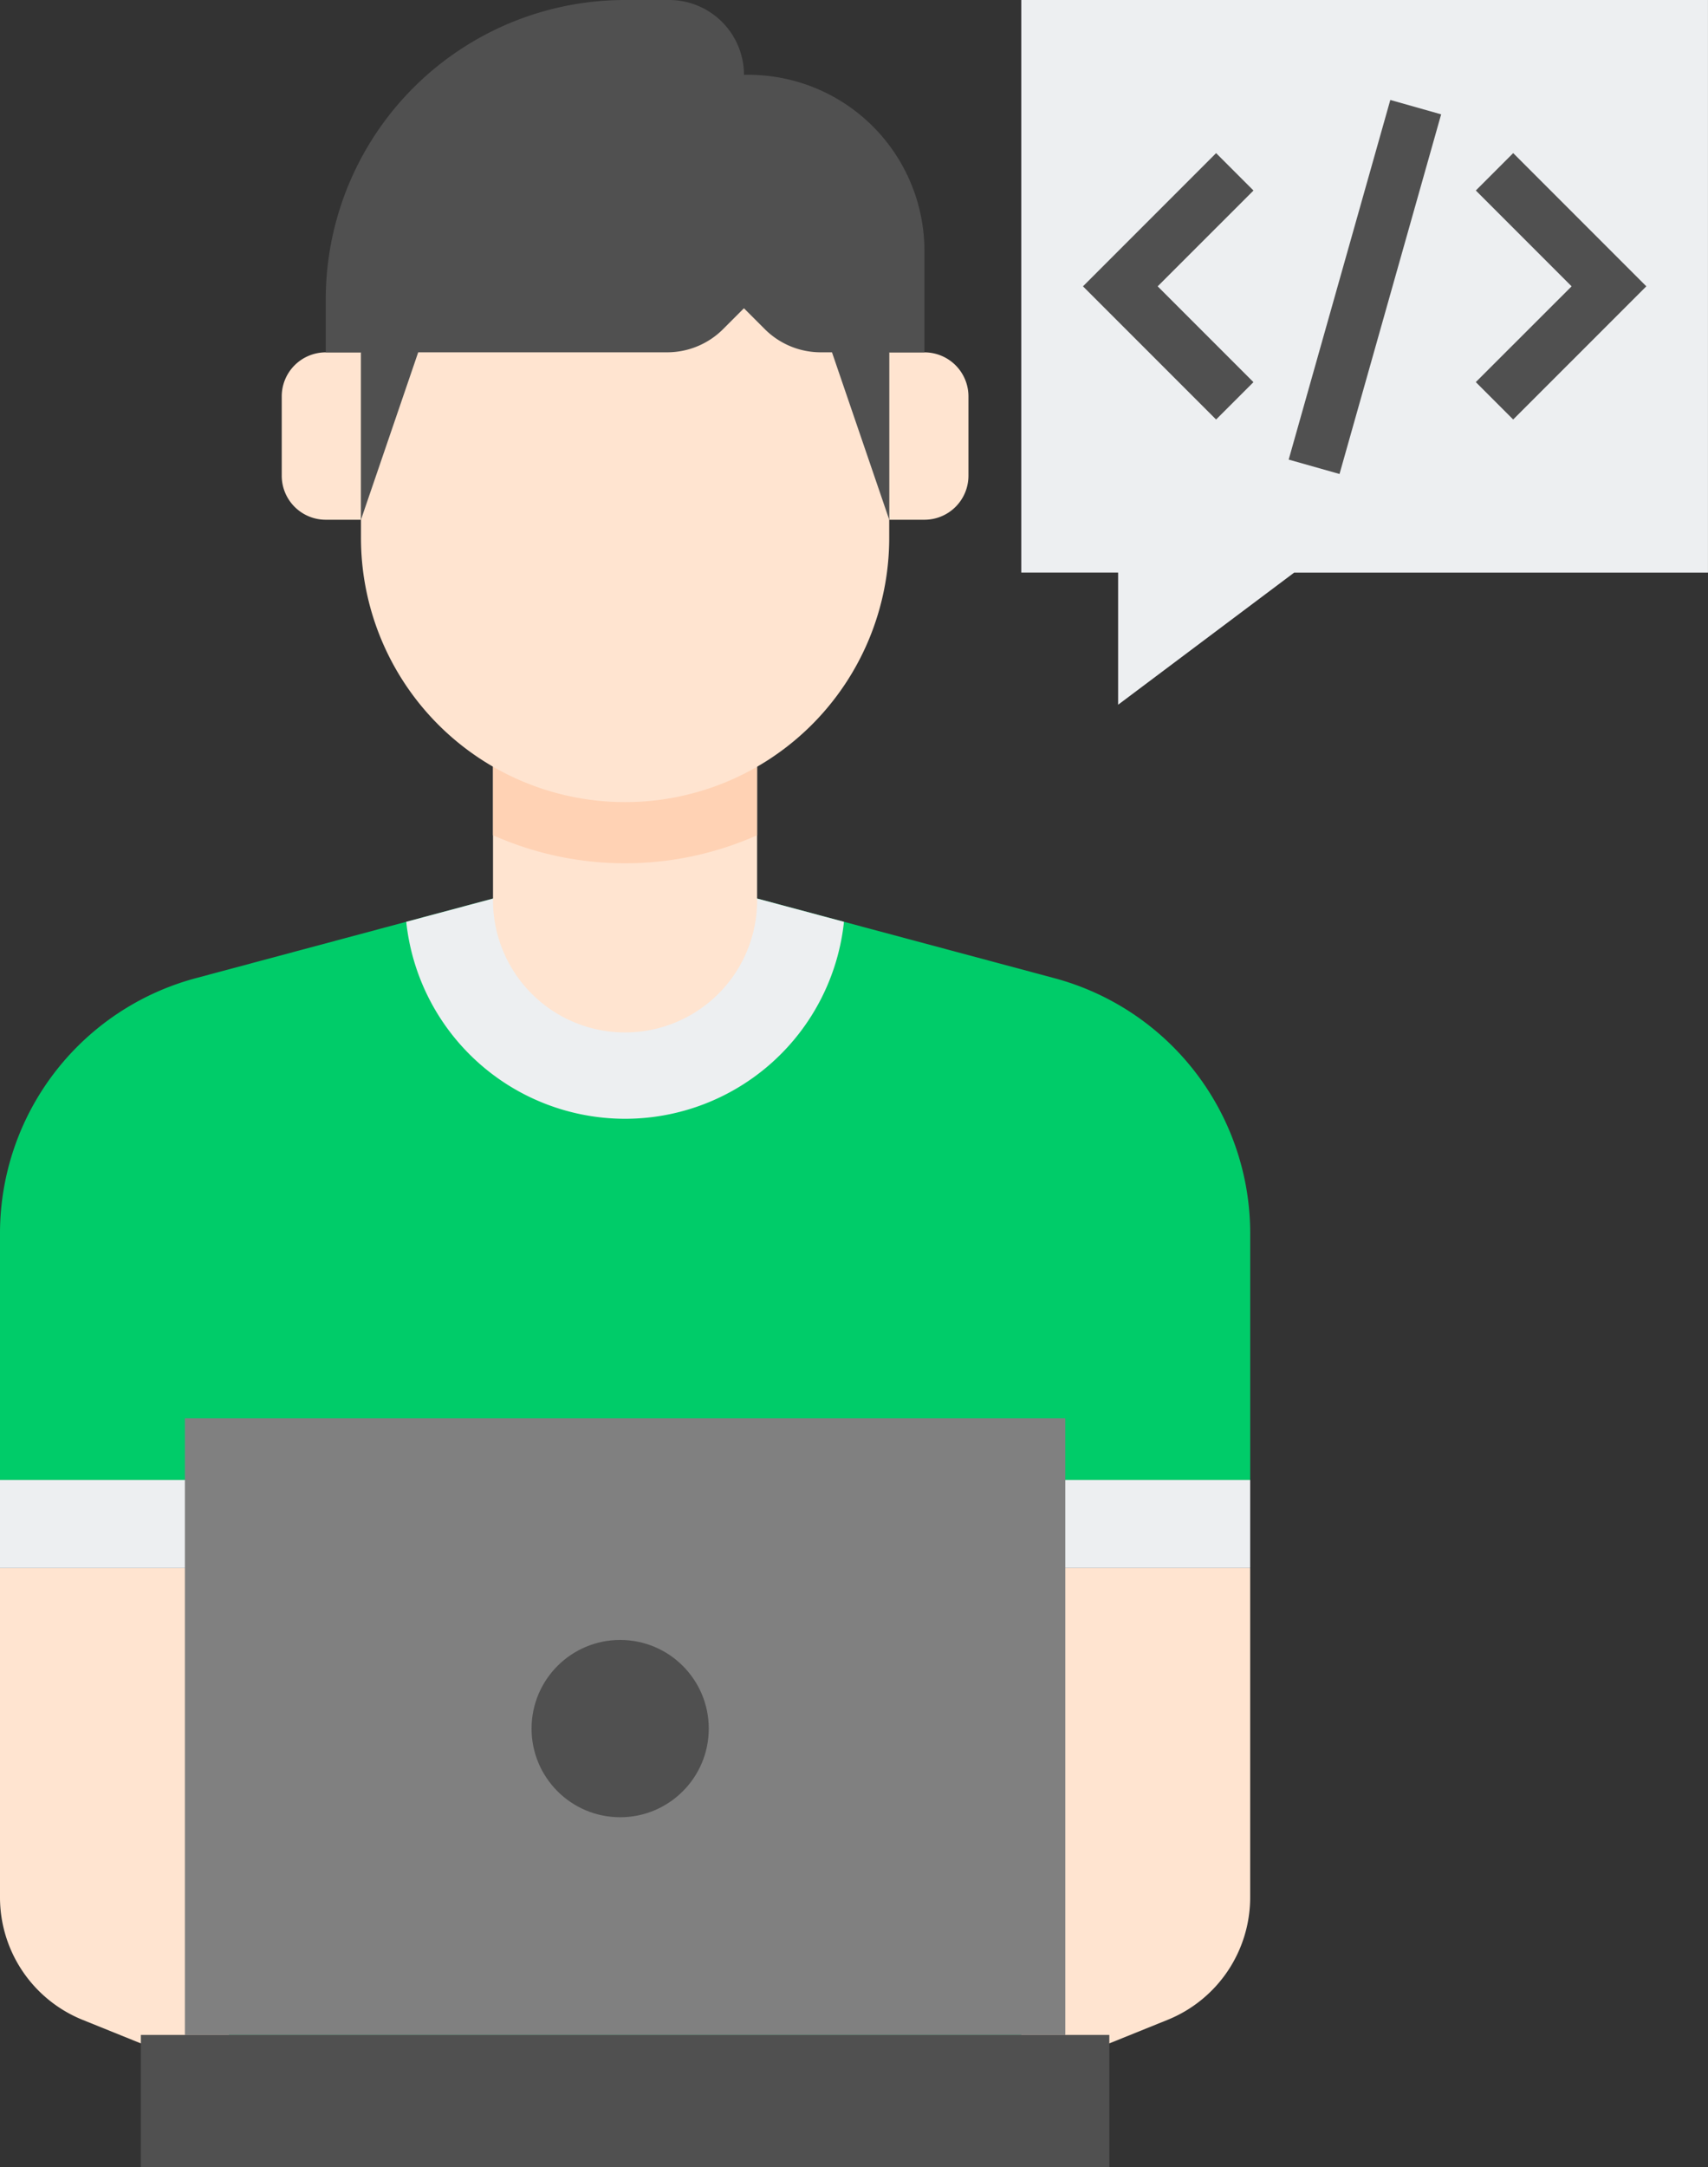
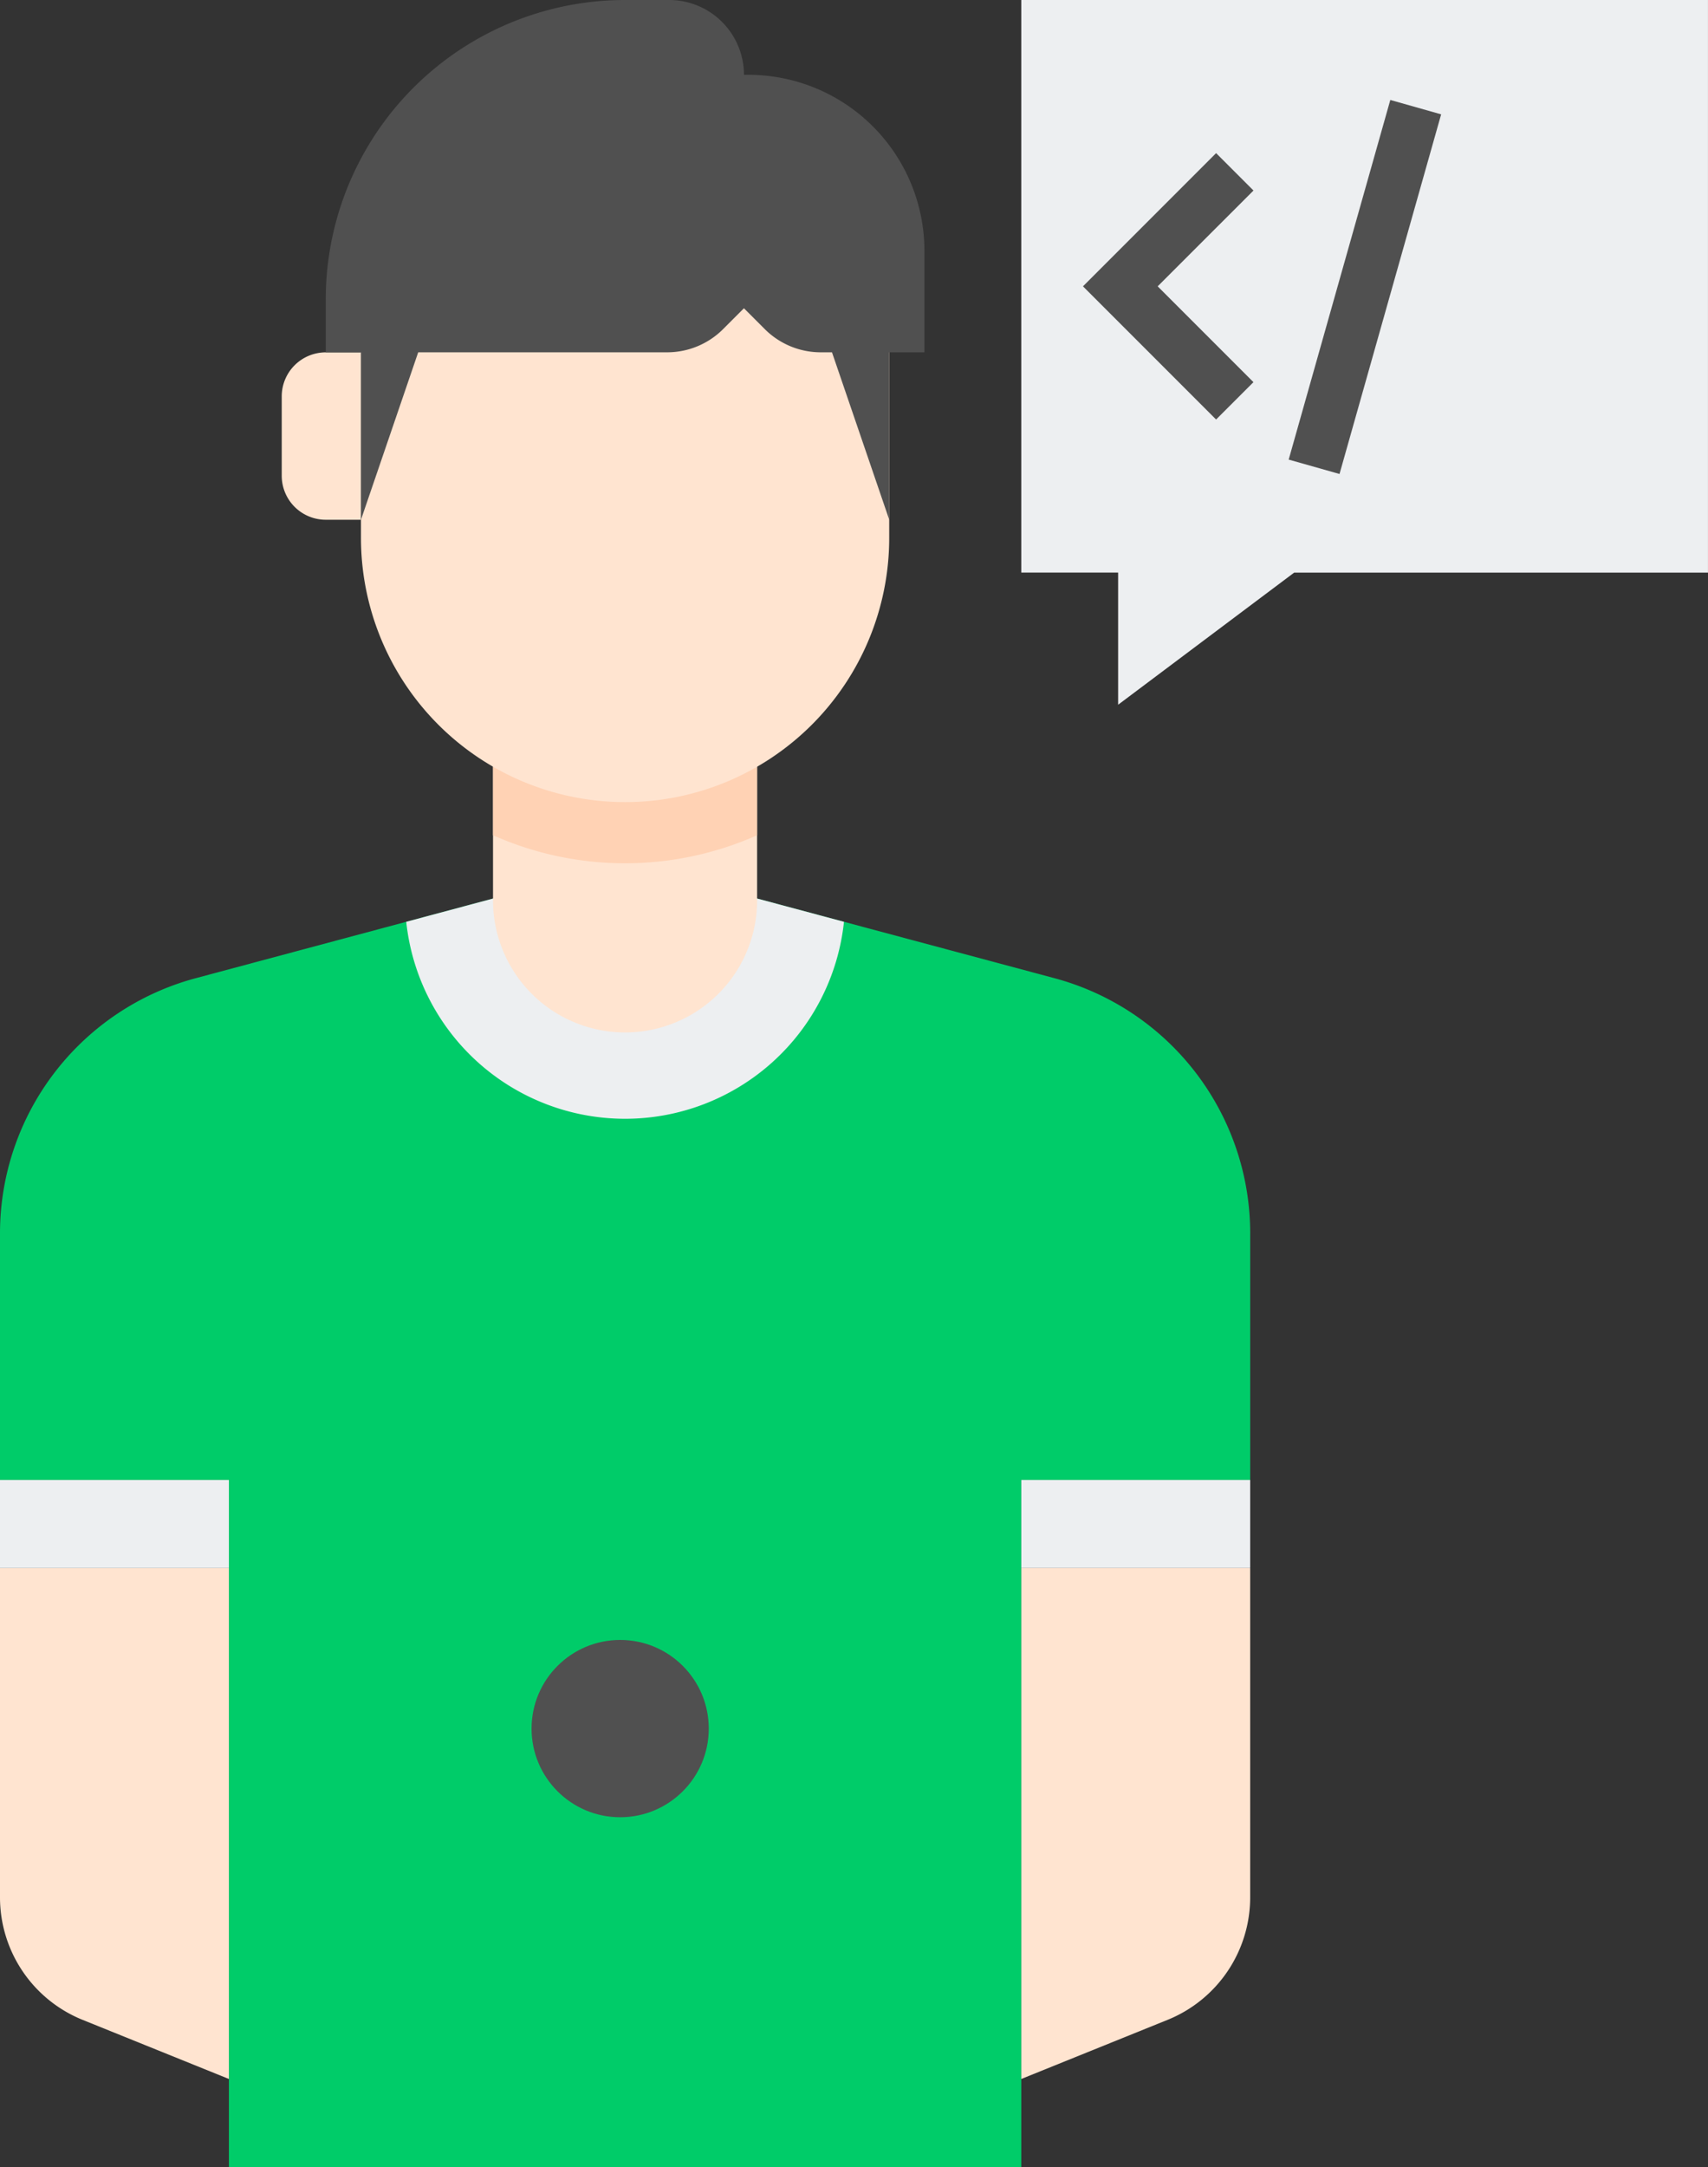
<svg xmlns="http://www.w3.org/2000/svg" id="programmer" width="141.639" height="179.604" viewBox="0 0 141.639 179.604">
  <rect x="0" y="0" width="141.639" height="179.604" fill="#333333" stroke="none" />
  <g id="Group_10029" data-name="Group 10029" transform="translate(0 74.47)">
    <path id="Path_15322" data-name="Path 15322" d="M201.438,220.6l-24.65-6.6h-21.9l-24.65,6.6A21.9,21.9,0,0,0,114,241.76v20.427h18.983v56.948h65.709V262.186h18.983V241.76A21.9,21.9,0,0,0,201.438,220.6Z" transform="translate(-114 -214)" fill="#00cc69" />
  </g>
  <g id="Group_10030" data-name="Group 10030" transform="translate(33.687 74.47)">
    <path id="Path_15323" data-name="Path 15323" d="M235.382,214h-21.9l-7.2,1.928a18.252,18.252,0,0,0,36.3,0Z" transform="translate(-206.281 -214)" fill="#edeff1" />
  </g>
  <g id="Group_10031" data-name="Group 10031" transform="translate(40.885 63.153)">
    <path id="Path_15324" data-name="Path 15324" d="M226,194.316V183h21.9v11.316a10.951,10.951,0,1,1-21.9,0Z" transform="translate(-226 -183)" fill="#ffe4d0" />
  </g>
  <g id="Group_10032" data-name="Group 10032" transform="translate(73.74 29.204)">
-     <path id="Path_15325" data-name="Path 15325" d="M318.92,90H316v13.872h2.92a3.65,3.65,0,0,0,3.651-3.65V93.65A3.65,3.65,0,0,0,318.92,90Z" transform="translate(-316 -90)" fill="#ffe4d0" />
-   </g>
+     </g>
  <g id="Group_10033" data-name="Group 10033" transform="translate(23.363 29.204)">
    <path id="Path_15326" data-name="Path 15326" d="M181.65,90h2.92v13.872h-2.92a3.65,3.65,0,0,1-3.65-3.65V93.65A3.65,3.65,0,0,1,181.65,90Z" transform="translate(-178 -90)" fill="#ffe4d0" />
  </g>
  <g id="Group_10034" data-name="Group 10034" transform="translate(40.885 63.153)">
    <path id="Path_15327" data-name="Path 15327" d="M226,189.071a26.955,26.955,0,0,0,21.9,0V183H226Z" transform="translate(-226 -183)" fill="#ffd2b4" />
  </g>
  <g id="Group_10035" data-name="Group 10035" transform="translate(29.934 22.633)">
    <path id="Path_15328" data-name="Path 15328" d="M239.806,93.942a21.9,21.9,0,0,1-43.806,0V72h43.806Z" transform="translate(-196 -72)" fill="#ffe4d0" />
  </g>
  <g id="Group_10036" data-name="Group 10036" transform="translate(27.014 0)">
    <path id="Path_15329" data-name="Path 15329" d="M188,34.823V39.2h2.92V53.076L195.666,39.2h20.641a6.571,6.571,0,0,0,4.646-1.925l1.726-1.726,1.726,1.726a6.571,6.571,0,0,0,4.646,1.925h.929l4.746,13.872V39.2h2.92v-8.4a14.6,14.6,0,0,0-14.6-14.6h-.365A6.206,6.206,0,0,0,216.474,10h-3.65A24.823,24.823,0,0,0,188,34.823Z" transform="translate(-188 -10)" fill="#505050" />
  </g>
  <g id="Group_10037" data-name="Group 10037" transform="translate(84.691 122.656)">
    <path id="Path_15330" data-name="Path 15330" d="M346,346h18.982v7.3H346Z" transform="translate(-346 -346)" fill="#edeff1" />
  </g>
  <g id="Group_10038" data-name="Group 10038" transform="translate(84.691 129.957)">
    <path id="Path_15331" data-name="Path 15331" d="M346,366h18.982v27.291a10.951,10.951,0,0,1-6.85,10.155L346,408.346Z" transform="translate(-346 -366)" fill="#ffe4d0" />
  </g>
  <g id="Group_10039" data-name="Group 10039" transform="translate(0 129.957)">
    <path id="Path_15332" data-name="Path 15332" d="M132.983,366H114v27.291a10.951,10.951,0,0,0,6.85,10.155l12.132,4.9Z" transform="translate(-114 -366)" fill="#ffe4d0" />
  </g>
  <g id="Group_10040" data-name="Group 10040" transform="translate(0 122.656)">
    <path id="Path_15333" data-name="Path 15333" d="M0,0H18.983V7.3H0Z" transform="translate(18.983 7.301) rotate(180)" fill="#edeff1" />
  </g>
  <g id="Group_10041" data-name="Group 10041" transform="translate(15.332 117.546)">
-     <path id="Path_15334" data-name="Path 15334" d="M156,332h73.01v51.107H156Z" transform="translate(-156 -332)" fill="gray" />
-   </g>
+     </g>
  <g id="Group_10042" data-name="Group 10042" transform="translate(11.682 168.652)">
-     <path id="Path_15335" data-name="Path 15335" d="M146,472h80.311v10.951H146Z" transform="translate(-146 -472)" fill="#505050" />
-   </g>
+     </g>
  <g id="Group_10043" data-name="Group 10043" transform="translate(84.691 0)">
    <path id="Path_15336" data-name="Path 15336" d="M346,10V57.456h8.031V68.408l14.6-10.951h34.315V10Z" transform="translate(-346 -10)" fill="#edeff1" />
  </g>
  <g id="Group_10048" data-name="Group 10048" transform="translate(89.807 8.293)">
    <g id="Group_10047" data-name="Group 10047" transform="translate(0 0)">
      <g id="Group_10044" data-name="Group 10044" transform="translate(0 4.395)">
        <path id="Path_15337" data-name="Path 15337" d="M371.055,66.837,360.015,55.8l11.04-11.04,3.1,3.1L366.21,55.8l7.943,7.942Z" transform="translate(-360.015 -44.757)" fill="#505050" />
      </g>
      <g id="Group_10045" data-name="Group 10045" transform="translate(32.578 4.395)">
-         <path id="Path_15338" data-name="Path 15338" d="M452.355,66.837l-3.1-3.1L457.2,55.8l-7.943-7.942,3.1-3.1,11.04,11.04Z" transform="translate(-449.257 -44.757)" fill="#505050" />
-       </g>
+         </g>
      <g id="Group_10046" data-name="Group 10046" transform="translate(17.059)">
        <path id="Path_15339" data-name="Path 15339" d="M0,0H30.975V4.381H0Z" transform="translate(0 29.798) rotate(-74.212)" fill="#505050" />
      </g>
    </g>
  </g>
  <g id="Group_10049" data-name="Group 10049" transform="translate(44.081 135.917)">
    <circle id="Ellipse_50" data-name="Ellipse 50" cx="7.347" cy="7.347" r="7.347" transform="translate(0 0)" fill="#505050" />
  </g>
</svg>